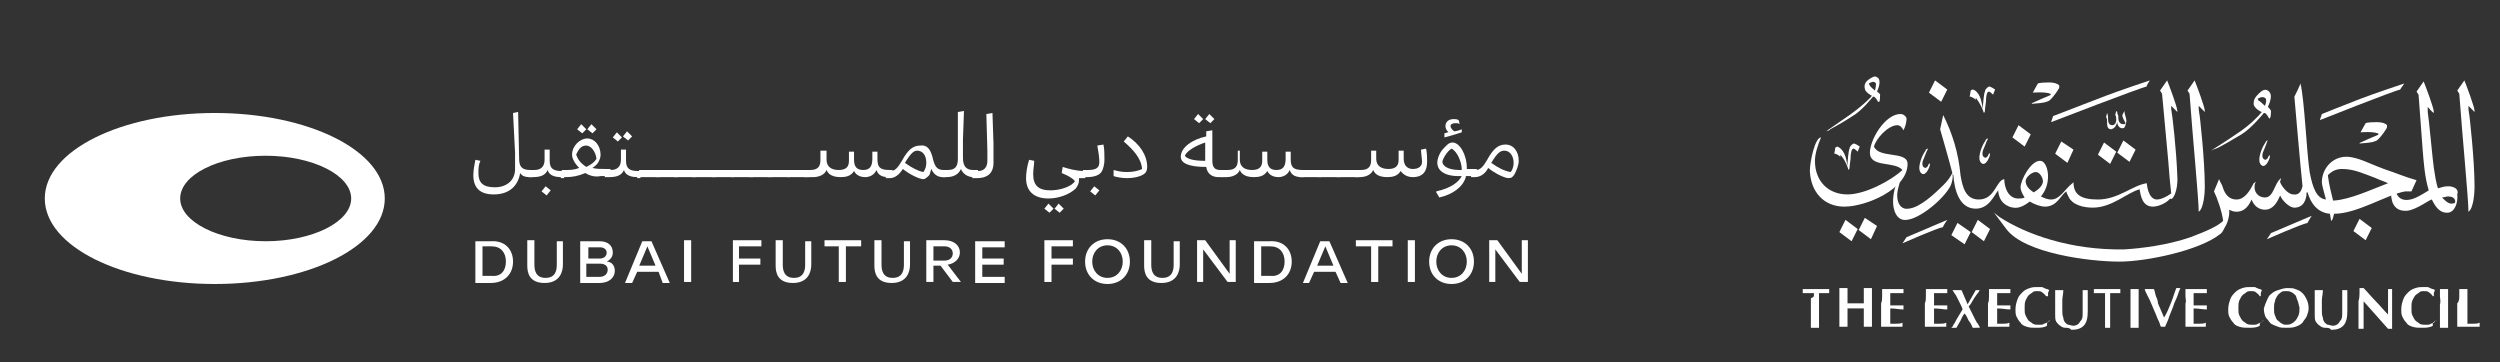
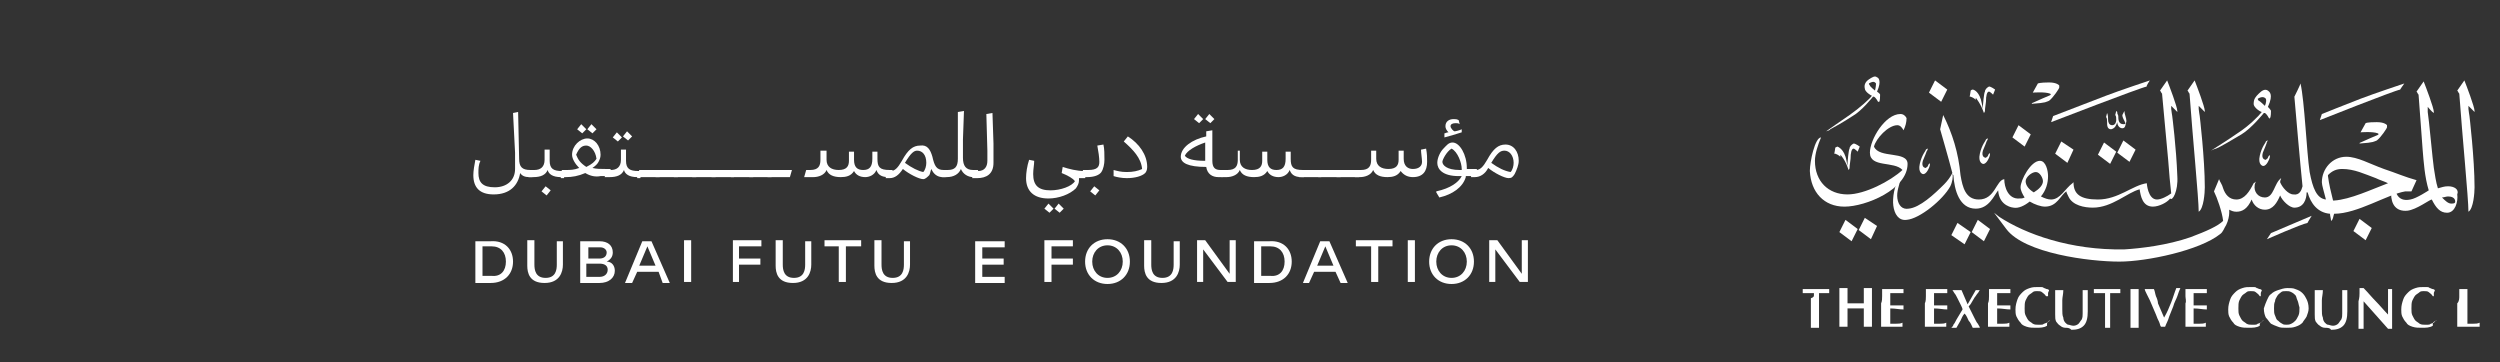
<svg xmlns="http://www.w3.org/2000/svg" id="Layer_1" x="0px" y="0px" viewBox="0 0 245.6 35.6" style="enable-background:new 0 0 245.6 35.6;" xml:space="preserve">
  <rect x="0" y="0" width="245.6" height="35.6" fill="#333333" stroke="none" />
  <style type="text/css">	.st0{fill:#E0DED6;}	.st1{opacity:0.86;}	.st2{fill:url(#SVGID_00000018945171263603942150000003050790603196307335_);}	.st3{fill:url(#SVGID_00000050651940780456696130000007803533035253852596_);}	.st4{fill:url(#SVGID_00000104673183958317441820000004377879240342329014_);}	.st5{fill:#A73449;}	.st6{fill:none;stroke:#000000;stroke-width:0.5;stroke-miterlimit:10;}	.st7{fill:url(#SVGID_00000118359276121794456240000002684599861915434376_);}	.st8{fill:none;stroke:#1D1D1B;stroke-width:0.75;stroke-linecap:round;stroke-linejoin:round;stroke-miterlimit:10;}	.st9{fill:none;stroke:#B45458;stroke-linecap:round;stroke-linejoin:round;stroke-miterlimit:10;}	.st10{fill:none;stroke:#B45458;stroke-miterlimit:10;}	.st11{fill:none;stroke:#B45458;stroke-linecap:round;stroke-miterlimit:10;}	.st12{fill:url(#SVGID_00000141425718224694803740000008579759467674014654_);}	.st13{fill:url(#SVGID_00000070798655631482444540000010554872862234278533_);}	.st14{fill:url(#SVGID_00000153664652413729457070000002910366498759087278_);}	.st15{fill:url(#SVGID_00000023974660888433234500000005590109006164742030_);}	.st16{fill:url(#SVGID_00000127010807073632446970000002275046211674296451_);}	.st17{fill:url(#SVGID_00000095320424935325853820000016125737283772598441_);}	.st18{fill:none;stroke:#000000;stroke-width:0.5;stroke-linecap:round;stroke-linejoin:round;stroke-miterlimit:10;}	.st19{fill:#040505;}	.st20{fill:url(#SVGID_00000008830117799097012480000010706805021847436178_);}	.st21{fill:url(#SVGID_00000013192043822232615300000009506039700529136565_);}	.st22{fill:none;stroke:#B45458;stroke-width:0.5;stroke-linecap:round;stroke-linejoin:round;stroke-miterlimit:10;}	.st23{fill:url(#SVGID_00000169547670126923578480000004293328432884796057_);}	.st24{fill:url(#SVGID_00000147187379624509114840000012030451565100184747_);}	.st25{fill:url(#SVGID_00000158727408439237698950000003067035112574663868_);}	.st26{fill:url(#SVGID_00000101791531014362080960000018139138175136240541_);}	.st27{fill:url(#SVGID_00000038405298711435840890000010882780836554336680_);}	.st28{fill:url(#SVGID_00000018955170402854676370000001128689829307341974_);}	.st29{fill:none;stroke:#E0DED6;stroke-width:0.5;stroke-miterlimit:10;}	.st30{fill:#DEBA8A;}	.st31{fill:none;stroke:#000000;stroke-width:0.75;stroke-linecap:round;stroke-linejoin:round;stroke-miterlimit:10;}	.st32{fill:url(#SVGID_00000000913751032360385930000016505700628901359778_);}	.st33{fill:url(#SVGID_00000123401184712511645030000009920009189115167120_);}	.st34{fill:url(#SVGID_00000018219696713295264150000011193606928771253926_);}	.st35{fill:url(#SVGID_00000034083145861896849810000012798985870926991036_);}	.st36{fill:url(#SVGID_00000140714896634959492120000007120412338345635258_);}	.st37{fill:url(#SVGID_00000111151346635916285570000001708819679829455545_);}	.st38{fill:url(#SVGID_00000016783743354914379210000013819808313574597301_);}	.st39{fill:url(#SVGID_00000052818241353054594060000017968209465475045508_);}	.st40{fill:url(#SVGID_00000145775117052973455770000006516004946073830544_);}	.st41{fill:url(#SVGID_00000005950926268232512960000014409803611517299089_);}	.st42{fill:url(#SVGID_00000168832224659600930780000009379195531016088743_);}	.st43{fill:url(#SVGID_00000047029430377588184020000015415666661411180474_);}	.st44{fill:url(#SVGID_00000094611192791137974810000003843380590492107450_);}	.st45{fill:url(#SVGID_00000005267673718915293290000004481326238209097864_);}	.st46{fill:url(#SVGID_00000126323671498140862960000008782639016352216760_);}	.st47{fill:url(#SVGID_00000036937492344235388460000001100171071085503887_);}	.st48{fill:url(#SVGID_00000043437361583206624150000009869938963294545079_);}	.st49{fill:url(#SVGID_00000024703925854294388740000016275546083046445961_);}	.st50{fill:url(#SVGID_00000090997033094280834560000002952307382179568042_);}	.st51{fill:url(#SVGID_00000171708262803692738940000002497466681165305224_);}	.st52{fill:url(#SVGID_00000142164818028062837340000013593030863702952638_);}	.st53{fill:url(#SVGID_00000119104704651612982610000018392207483504151440_);}	.st54{fill:url(#SVGID_00000026851435593480886350000018147477195395965831_);}	.st55{fill:url(#SVGID_00000162334003003257014920000001975415395997091743_);}	.st56{fill:url(#SVGID_00000099657509225288041970000009265334726996042679_);}	.st57{fill:url(#SVGID_00000029740536327315634980000015702306408327896197_);}	.st58{fill:url(#SVGID_00000164478902168237525620000013523694060784463528_);}	.st59{fill:url(#SVGID_00000164503836765733518830000010511229059862812584_);}	.st60{fill:url(#SVGID_00000047752134072553437970000012834126886644717732_);}	.st61{fill:url(#SVGID_00000037670934262418177450000011591971957234569354_);}	.st62{fill:url(#SVGID_00000039844309437554114280000009382283201673437626_);}	.st63{fill:url(#SVGID_00000100353428813895650910000006238422825904779174_);}	.st64{fill:url(#SVGID_00000054257714697917894960000001874399810079043253_);}	.st65{fill:url(#SVGID_00000060726741405671105930000011092405888081727898_);}	.st66{fill:url(#SVGID_00000011738030877859668710000007062935481880356254_);}	.st67{fill:url(#SVGID_00000061466825003412242960000008349135818562211712_);}	.st68{fill:url(#SVGID_00000031209609007448172190000011684071835228057481_);}	.st69{fill:url(#SVGID_00000167356336755388635720000006194374667928280488_);}	.st70{fill:url(#SVGID_00000155135143082007813670000015887458522295775665_);}	.st71{fill:url(#SVGID_00000167394178660993191010000002566629133736753309_);}	.st72{fill:url(#SVGID_00000082334808997697091170000011517785808009360810_);}	.st73{fill:url(#SVGID_00000156561470215380849100000015974196473924439694_);}	.st74{fill:url(#SVGID_00000107557015870802977970000009356647237761994125_);}	.st75{fill:url(#SVGID_00000073699709771368839950000009289517661386898083_);}	.st76{fill:url(#SVGID_00000030469518643182096640000004516041070069430691_);}	.st77{fill:url(#SVGID_00000115505365598216405790000014548372302969875623_);}	.st78{fill:url(#SVGID_00000108300370346911753890000016758930779922019248_);}	.st79{fill:url(#SVGID_00000106860199441676352730000017208934263062135692_);}	.st80{fill:url(#SVGID_00000063600031528421746910000000147044664514068100_);}	.st81{fill:url(#SVGID_00000070828378152834409200000015482505799439195264_);}	.st82{fill:url(#SVGID_00000101081575596126431890000014245441641758998952_);}	.st83{fill:url(#SVGID_00000137853823135717406860000000067166233142025360_);}	.st84{fill:url(#SVGID_00000078029858236966180160000000496869304524714127_);}	.st85{fill:url(#SVGID_00000001652899634602986910000006210368567775402398_);}	.st86{fill:url(#SVGID_00000118389028317995460900000000475832344713927859_);}	.st87{fill:url(#SVGID_00000002386500169385569400000011713034627111900041_);}	.st88{fill:url(#SVGID_00000097479092642293150140000010051093945343349387_);}	.st89{fill:url(#SVGID_00000154423797563444066790000009075747792402893962_);}	.st90{fill:url(#SVGID_00000016062322309332993920000017278735052978734502_);}	.st91{fill:url(#SVGID_00000011717163381814878870000002560491669880823172_);}	.st92{fill:url(#SVGID_00000003814641568115906590000011969464733250274698_);}	.st93{fill:none;stroke:#B45458;stroke-width:0.75;stroke-linecap:round;stroke-linejoin:round;stroke-miterlimit:10;}	.st94{fill:none;stroke:#000000;stroke-width:2;stroke-linecap:round;stroke-linejoin:round;stroke-miterlimit:10;}	.st95{fill:url(#SVGID_00000016754812707989745030000010263979960231946930_);}	.st96{fill:#FFFFFF;}	.st97{fill:url(#SVGID_00000120521569884290331050000011203995810025515400_);}	.st98{fill:url(#SVGID_00000094605319780304127410000017826122617614482320_);}	.st99{clip-path:url(#SVGID_00000140701267608254319620000004489690806402485171_);}	.st100{fill:url(#SVGID_00000164509540183809348310000003000222370957076921_);}	.st101{fill:url(#SVGID_00000054955476799412189910000001612159326724432830_);}	.st102{fill:url(#SVGID_00000080895537448137956410000014963169598436745348_);}	.st103{fill:url(#SVGID_00000135693014368200166560000010817703358546185863_);}	.st104{fill:none;stroke:#FFFFFF;stroke-linecap:round;stroke-linejoin:round;stroke-miterlimit:10;}	.st105{fill:url(#SVGID_00000111189542982817589960000013345078793037931694_);}</style>
  <g>
    <g>
      <g>
        <path class="st96" d="M242.6,11.4c0,0-0.1-0.6-0.1-0.7c0-0.1,0-0.3,0-0.3c0.1,0.1,0.5,0.5,0.6,0.6c0,0,0-0.1,0-0.1     c0-0.4-0.8-2.5-1-3l-0.7,1c0.1,0.1,0.1,0.2,0.2,0.3c0.3,4.2,0.9,10.3,0.9,11.6c0.5-0.3,0.6-1.9,0.6-2.4     C243.1,15.6,242.6,11.4,242.6,11.4" />
      </g>
      <g>
        <path class="st96" d="M216.1,11.4c0,0-0.1-0.6-0.1-0.7c0-0.1,0-0.3,0-0.3c0.1,0.1,0.5,0.5,0.6,0.6c0,0,0-0.1,0-0.1     c0-0.4-0.8-2.5-1-3l-0.7,1c0.1,0.1,0.1,0.2,0.2,0.3c0.3,4.2,0.9,10.3,0.9,11.6c0.5-0.3,0.6-1.9,0.6-2.4     C216.6,15.6,216.1,11.4,216.1,11.4" />
      </g>
      <g>
        <path class="st96" d="M240.5,18.3c-0.4,0-0.6,0.1-1,0.2c-0.2-0.6-0.3-1.4-0.4-2c-0.1-0.6-0.5-5-0.6-5.5c0-0.2,0-0.5,0-0.5     c0.1,0.1,0.4,0.5,0.6,0.6c0,0,0-0.1,0-0.1c0-0.4-0.8-2.5-1-3l-0.7,1c0.1,0.1,0.1,0.2,0.2,0.3c0.2,2.5,0.3,4.2,0.4,5.4     c0.1,1.2,0.2,2.7,0.6,4c0,0-1.2,0.8-1.8,0.9c-1.4,0.3-1.5-1-1.5-1.2c0,0-0.3,0.2-0.4,0.6c0,1.1,0.5,1.8,1.6,1.7     c0.9-0.1,2.2-1.1,2.4-1.1c0.4,0.8,0.8,1.3,1.5,1.3c0.8,0,1.1-1.1,1-1.8C241.6,18.6,241.1,18.3,240.5,18.3 M240.8,20     c-0.3,0-0.6-0.3-0.9-0.6c0.2,0,0.4-0.1,0.6-0.1c0.3,0,0.7,0.1,0.7,0.5C241.2,20,241,20,240.8,20" />
      </g>
      <g>
        <path class="st96" d="M234.2,16.6c-1.4-0.5-2.6-1.2-3.7-1.2c-1.4,0-2.4,1.2-2.4,2.5c0,0.3,0.2,0.9,0.4,1.7     c-0.9-0.1-1.3-1.1-1.6-2.7c-0.3-2-0.5-7-0.9-8.7c0,0.1-0.6,1.3-0.6,1.3c0.1,1.2,0.6,6.9,0.8,8.8c-0.1,0.4-0.3,0.9-0.9,0.8     c-0.5,0-1.1-0.7-1.3-1.2c0-0.2,0.1-0.3,0.1-0.4c-0.7,0.5-0.7,1.9-1.6,1.9c-0.7,0-1.1-0.6-1-1.2c0-0.2,0.1-0.2,0.1-0.4     c0,0.1-0.2,0.2-0.2,0.2c-0.4,0.8-0.9,1.6-1.7,1.6c-0.7,0-1.1-0.5-1.3-1.1c-0.1-0.4-0.3-0.6-0.4-0.9l-0.5,1.2     c0.3,0.6,0.8,2,0.9,2.9c-0.5,0.5-1.6,1-3.2,1.6c-2.3,0.8-4.9,1.1-6.5,1.2c-5.3,0.1-9.7-1.5-12.3-3.2l-0.5-0.4l1.2,1.6     c1.8,2.4,8.2,3.2,11.1,3.2c2.7,0,7.9-1.1,9.9-2.7c0.3-0.2,0.4-0.6,0.6-0.9c0.2-0.4,0.3-0.9,0.3-1.2c0-0.1,0-0.2,0-0.3     c0.2,0.1,0.4,0.2,0.7,0.2c0.6,0,1.1-0.3,1.5-1.2c0.2,0.6,0.7,1,1.3,1c0.8,0,1.2-0.7,1.5-1.4c0.2,0.5,0.9,1.2,1.4,1.2     c0.9,0,1.2-0.8,1.2-1.5c0,0,0,0,0,0c0,0,0.1,0,0.1,0c0.3,1.1,1,2,2.2,2.1c0,0.2,0.1,0.5,0.1,0.7c0.2-0.1,0.2-0.4,0.3-0.7     c2.3,0,5.2-1.9,7-2.2c0.4,0,0.6,0,0.6,0l0.5-1.1C236.3,17.4,235.4,17,234.2,16.6 M229.3,19.7c-0.1,0-0.1,0-0.1,0     c-0.2-0.8-0.4-1.6-0.5-2.4l0-0.1c0.4-0.4,0.8-0.6,1.4-0.6c1.2,0,2.2,0.5,3.3,0.9c0.4,0.2,0.8,0.3,1.2,0.5     C233,18.6,230.9,19.6,229.3,19.7" />
      </g>
      <g>
        <path class="st96" d="M213.9,17.3c-0.1-2.8-0.5-5.9-0.5-5.9s-0.1-0.6-0.1-0.7c0-0.1,0-0.3,0-0.3c0.1,0.1,0.5,0.5,0.6,0.6     c0,0,0-0.1,0-0.1c0-0.4-0.8-2.5-1-3l-0.7,1c0.1,0.1,0.1,0.2,0.2,0.3c0.2,2.3,0.4,4.2,0.6,6.5c0.1,1.3,0.2,2.5,0.3,3.3     c-0.4,0.3-1,0.6-1.4,0.6c-0.9,0-1-1.6-1-1.6c-1.4,0.2-2.8,1.6-4.8,1.6c-1.7,0-2.4-0.5-2.4-1.7l-0.1,0.1c-0.7,0.5-1.2,1.6-2.1,1.6     c-0.3,0-0.6-0.1-1-0.3c0.5-0.6,0.7-1.3,0.7-2c0-0.5-0.2-1.5-0.8-1.5c-0.9,0-1.9,1.9-1.9,2.6c0,0.3,0.2,0.7,0.4,1     c-0.2,0.1-0.3,0.1-0.5,0.1c-1.1,0.1-1.5-1.1-1.5-1.9c0,0,0,0,0,0c-0.8,0.1-0.9,2-2.5,2c-1.3,0-1.6-1.2-1.8-2.4     c-0.2-2.2-0.8-4.1-1.7-5.9l-0.3,1.4c0,0,0.9,3.1,1.2,4.3c-0.2,0.4-0.5,0.8-0.8,1.1c-1,1-2.4,2.3-3.5,2.4c-0.6,0.1-1-0.3-1.1-1     c-0.1-0.7,0.2-1.3,0.3-1.9l-0.1,0c-0.5,0.5-0.7,1.9-0.6,2.6c0.1,0.8,0.5,1.5,1.3,1.4c1.3-0.1,3.6-2,4.3-3.3     c0.2-0.4,0.3-1,0.2-1.2l0,0c0,0,0,0,0.1,0.1c0.1,1.5,0.6,3.3,2.2,3.3c1.3,0,1.8-1.3,2.2-1.8c0.1,1.6,1.5,1.7,1.5,1.7     c0.5,0.1,1.1-0.2,1.6-0.6c0.5,0.3,1.1,0.5,1.5,0.5c1.2,0,1.5-1.1,2.1-1.5c0,0.1,0.1,0.3,0.2,0.5c0.4,0.9,1.6,1.1,2.4,1.1     c1.9,0,3.4-1.5,4.6-1.8c0.1,0.7,0.3,1.7,1.3,1.7c0.6,0,1.4-0.4,1.7-0.8C213.4,19.8,214,18.8,213.9,17.3 M199.8,18.9     c-0.5-0.3-0.8-0.7-0.8-1.1c0-0.4,0.6-0.9,1-0.9c0.4,0,0.7,0.6,0.7,0.9C200.7,18.2,200.3,18.6,199.8,18.9" />
      </g>
      <g>
        <path class="st96" d="M181.2,20.3c-2,0-3.3-1.4-3.4-3.5c0-0.9,0.5-3.3,1.1-3.3c-0.3,0.7-0.6,1.6-0.6,2.3c0,2,1.3,3.3,3.2,3.3     c1.7,0,4.2-1.3,5.4-2.4c-0.8-0.9-3.2-0.2-3.2-1.7c0-1.3,1.5-3.8,3-3.8c0.3,0,0.5,0.2,0.6,0.4c0,0.4-0.1,0.8-0.3,1.2     c-0.1-0.2-0.3-0.5-0.6-0.5c-0.9,0-2.1,1.3-2.3,2.1c0.5,1.2,3.3,0.4,3.3,1.7C187.4,18.6,183.3,20.3,181.2,20.3" />
      </g>
      <g>
        <polygon class="st96" points="180.7,22.8 181.3,21.6 182.5,22.5 181.9,23.7    " />
      </g>
      <g>
        <polygon class="st96" points="182.6,22.6 183.2,21.4 184.4,22.2 183.8,23.5    " />
      </g>
      <g>
        <polygon class="st96" points="191.7,23.1 192.3,21.9 193.6,22.8 193,24    " />
      </g>
      <g>
        <polygon class="st96" points="193.7,22.8 194.3,21.6 195.5,22.5 194.9,23.7    " />
      </g>
      <g>
        <polygon class="st96" points="231.2,22.7 231.8,21.5 233,22.4 232.4,23.6    " />
      </g>
      <g>
        <polygon class="st96" points="206.1,15.2 206.7,14 207.9,14.9 207.3,16.1    " />
      </g>
      <g>
        <polygon class="st96" points="208,15 208.6,13.8 209.8,14.7 209.2,15.9    " />
      </g>
      <g>
        <polygon class="st96" points="201.9,15.1 202.5,13.9 203.7,14.7 203.1,16    " />
      </g>
      <g>
        <polygon class="st96" points="197.7,13.5 198.3,12.3 199.5,13.2 198.9,14.4    " />
      </g>
      <g>
        <polygon class="st96" points="189.5,9.1 190.1,7.9 191.3,8.8 190.7,10    " />
      </g>
      <g>
        <path class="st96" d="M232.4,12.1l-0.5,0.9v0c0,0,1.2-0.1,1.7,0.1c0.2,0.1-0.1,0.2-0.1,0.2s-1.2,0.5-1.6,0.7     c-0.1,0-0.1,0.1-0.1,0.1c1.5-0.1,1.4-0.2,1.7-0.3c0.4-0.3,1-1.2,1-1.3c0-0.1,0-0.1,0-0.2c0,0-0.2-0.3-1-0.3     C232.5,12,232.4,12.1,232.4,12.1" />
      </g>
      <g>
        <path class="st96" d="M200.2,8.2l-0.5,0.9v0c0,0,1.2-0.1,1.7,0.1c0.2,0.1-0.1,0.2-0.1,0.2s-1.2,0.5-1.6,0.7     c-0.1,0-0.1,0.1-0.1,0.1c1.5-0.1,1.4-0.2,1.7-0.3c0.4-0.3,1-1.2,1-1.3c0-0.1,0-0.1,0-0.2c0,0-0.2-0.3-1-0.3     C200.4,8.1,200.2,8.2,200.2,8.2" />
      </g>
      <g>
        <path class="st96" d="M184.4,9c0.5-1.1,0.1-1.4,0-1.4c-0.2-0.2-0.5,0-0.8,0.2c-0.3,0.2-0.5,0.5-0.4,0.9c0,0.3,0.6,0.7,0.7,0.7     c0,0,0,0,0,0l0,0c-0.2,0.3-1.2,1.2-2.2,1.9c-0.6,0.4-2.3,1.6-2.3,1.6s0.4-0.1,0.4-0.2c0.2-0.1,1.3-0.7,2.2-1.3     c0.9-0.5,2-1.9,2-1.9s0.1,0,0.1,0c0.2,0.1,0.4,0.5,0.4,0.5s0,0,0.1,0s0.1-0.6,0.1-0.7C184.7,9.2,184.4,9,184.4,9 M184.2,8.9     c0,0-0.5-0.4-0.5-0.5c-0.1-0.1-0.1-0.2-0.1-0.2c0.5-0.3,0.6-0.1,0.7,0C184.3,8.5,184.2,8.9,184.2,8.9" />
      </g>
      <g>
        <path class="st96" d="M222.8,10.5c0.6-1.3,0.1-1.5,0-1.6c-0.3-0.2-0.6,0-0.9,0.3c-0.3,0.3-0.5,0.5-0.5,1c0,0.4,0.7,0.8,0.8,0.8     c0,0,0,0,0,0l0,0c-0.3,0.4-1.3,1.4-2.4,2.1c-0.7,0.5-2.6,1.7-2.6,1.7s0.4-0.2,0.5-0.2c0.3-0.1,1.5-0.8,2.5-1.4     c1-0.6,2.2-2.1,2.2-2.1s0.1,0,0.1,0c0.2,0.1,0.4,0.5,0.4,0.5s0,0.1,0.1,0c0.1-0.1,0.1-0.6,0.1-0.7     C223.1,10.8,222.8,10.5,222.8,10.5 M222.5,10.4c0,0-0.5-0.5-0.6-0.5c-0.1-0.1-0.1-0.2-0.1-0.2c0.5-0.3,0.7-0.1,0.8,0     C222.7,10,222.5,10.4,222.5,10.4" />
      </g>
      <g>
        <path class="st96" d="M194.1,9.6v0.2c0,0-0.2-0.2-0.5-0.3c0,0-0.1,0-0.1,0c0,0,0.1-0.5,0.1-0.6c0,0,0.1-0.1,0.2-0.1     s0.7,0.2,0.9,1.4c0,0,0.1,0.5,0.1,0.5l0-0.3c0,0,0.1-1.3,0.2-1.4c0-0.2,0.2-0.4,0.4-0.5c0.2,0,0.6,0.3,0.6,0.3l-0.2,0.5     c0,0-0.3-0.3-0.4-0.3c-0.2,0-0.3,0.4-0.3,1c-0.1,0.7-0.1,0.8-0.1,0.9c0,0.1-0.1,0.2-0.1,0.2C194.6,10.2,194.1,9.6,194.1,9.6" />
      </g>
      <g>
        <path class="st96" d="M180.8,15.2v0.2c0,0-0.2-0.2-0.5-0.3c0,0-0.1,0-0.1,0s0.1-0.5,0.1-0.6c0,0,0.2-0.1,0.2-0.1     c0,0,0.7,0.2,0.9,1.4c0,0,0.1,0.5,0.1,0.5l0-0.3c0,0,0.1-1.3,0.2-1.4c0-0.2,0.2-0.4,0.4-0.5c0.2,0,0.6,0.3,0.6,0.3l-0.2,0.5     c0,0-0.3-0.3-0.4-0.3c-0.2,0-0.3,0.4-0.3,1c-0.1,0.7-0.1,0.8-0.1,0.9c0,0.1-0.1,0.2-0.1,0.2C181.3,15.7,180.8,15.2,180.8,15.2" />
      </g>
      <g>
        <path class="st96" d="M189.4,14.6c0,0-0.1,0-0.2,0.1c0,0.1-0.4,0.5-0.6,1.4c-0.2,0.9,0.3,1,0.3,1s0.3,0.1,0.6-0.6     c0,0,0.1-0.2,0.1-0.4c0,0,0-0.1-0.1,0c-0.1,0.1-0.1,0.3-0.2,0.3c-0.1,0.1-0.1,0.1-0.1,0.1c0,0-0.5,0-0.3-0.7     c0.2-0.5,0.3-0.7,0.4-1C189.3,14.9,189.4,14.6,189.4,14.6" />
      </g>
      <g>
        <path class="st96" d="M195.3,13.6c0,0-0.1,0-0.2,0.1c0,0.1-0.4,0.5-0.6,1.4c-0.2,0.9,0.3,1,0.3,1s0.3,0.1,0.6-0.6     c0,0,0.1-0.2,0.1-0.4c0,0,0-0.1-0.1,0c-0.1,0.1-0.1,0.3-0.2,0.3c-0.1,0.1-0.1,0.1-0.1,0.1c0,0-0.5,0-0.3-0.7     c0.2-0.5,0.3-0.7,0.4-1C195.2,13.9,195.3,13.6,195.3,13.6" />
      </g>
      <g>
        <path class="st96" d="M222.8,13.8c0,0-0.1,0-0.2,0.1c0,0.1-0.4,0.5-0.6,1.4c-0.2,0.9,0.3,1,0.3,1s0.3,0.1,0.6-0.6     c0,0,0.1-0.2,0.1-0.4c0,0,0-0.1-0.1,0c-0.1,0.1-0.1,0.3-0.2,0.3c-0.1,0.1-0.1,0.1-0.1,0.1s-0.5,0-0.3-0.7c0.2-0.5,0.3-0.7,0.4-1     C222.6,14.1,222.8,13.8,222.8,13.8" />
      </g>
      <g>
        <path class="st96" d="M211.2,7.9c0,0-3,1-4.3,1.5c-1.3,0.5-5.2,2-5.2,2l-0.2,0.6c0,0,8.8-3.4,9.4-3.5     C210.8,8.5,211.2,7.9,211.2,7.9" />
      </g>
      <g>
        <path class="st96" d="M236.2,8.2c0,0-3,1-4.3,1.5c-1.3,0.5-3.8,1.5-3.8,1.5l-0.2,0.6c0,0,7.3-2.9,7.9-3     C235.7,8.9,236.2,8.2,236.2,8.2" />
      </g>
      <g>
        <path class="st96" d="M227.1,21.2l-4,1.7l-0.4,0.6c0,0,3.4-1.5,4-1.6C226.6,22,227.1,21.2,227.1,21.2" />
      </g>
      <g>
-         <path class="st96" d="M191.3,21.6l-4,1.7l-0.4,0.6c0,0,3.4-1.5,4-1.6C190.8,22.3,191.3,21.6,191.3,21.6" />
-       </g>
+         </g>
      <g>
        <path class="st96" d="M208.9,11.9c0,0,0,0.1,0,0.1L208.9,11.9c-0.1,0.4-0.1,0.7-0.4,0.7c-0.3,0-0.5-0.3-0.5-0.6     c-0.1,0.3-0.2,0.6-0.6,0.7c-0.4,0-0.4-0.4-0.4-0.7c0-0.2,0-0.4-0.1-0.5l0.1-0.4c0.1,0.2,0.1,0.5,0.1,0.7c0,0.2,0.1,0.5,0.4,0.5     c0.3,0,0.4-0.3,0.4-0.5c0-0.2,0-0.4-0.1-0.5l0.1-0.4l0.1,0.1v0l0,0l0,0.1c0,0.1,0.1,0.2,0.1,0.3c0,0.3,0,0.8,0.5,0.8     c0.1,0,0.2,0,0.2-0.1c-0.1-0.3-0.3-0.5-0.3-0.8c0,0,0.2-0.4,0.2-0.4C208.7,11.2,208.9,11.6,208.9,11.9" />
      </g>
      <g>
        <path class="st96" d="M178.2,29c0-0.1,0-0.2,0-0.2c-0.1,0-0.1,0-0.2,0c-0.1,0-0.2,0-0.3,0c-0.1,0-0.2,0-0.3,0c-0.1,0-0.2,0-0.3,0     c0,0,0-0.1,0-0.1c0,0,0-0.1,0-0.1c0,0,0-0.1,0-0.1c0,0,0-0.1,0-0.1c0.1,0,0.2,0,0.3,0c0.1,0,0.2,0,0.3,0c0.1,0,0.2,0,0.3,0     c0.1,0,0.3,0,0.4,0c0.2,0,0.3,0,0.4,0c0.1,0,0.2,0,0.3,0c0.1,0,0.2,0,0.3,0c0.1,0,0.2,0,0.3,0c0,0,0,0.1,0,0.1c0,0,0,0.1,0,0.1     c0,0,0,0.1,0,0.1c0,0,0,0.1,0,0.1c-0.1,0-0.2,0-0.2,0c-0.1,0-0.2,0-0.3,0c-0.1,0-0.2,0-0.3,0c-0.1,0-0.1,0-0.2,0c0,0,0,0,0,0.1     c0,0,0,0.1,0,0.1v0.3v1.4c0,0.3,0,0.6,0,0.8c0,0.2,0,0.5,0,0.7c-0.1,0-0.1,0-0.2,0h-0.2h-0.2c-0.1,0-0.1,0-0.2,0     c0-0.2,0-0.5,0-0.7c0-0.2,0-0.5,0-0.8l0-1.4C178.2,29.2,178.2,29.1,178.2,29" />
      </g>
      <g>
        <path class="st96" d="M182.7,30.3c-0.1,0-0.3,0-0.4,0c-0.1,0-0.3,0-0.4,0c-0.1,0-0.3,0-0.4,0v0.3c0,0.3,0,0.6,0,0.8     c0,0.2,0,0.5,0,0.7c-0.1,0-0.1,0-0.2,0h-0.2h-0.2c-0.1,0-0.1,0-0.2,0c0-0.2,0-0.5,0-0.7c0-0.2,0-0.5,0-0.8v-0.8     c0-0.3,0-0.6,0-0.8c0-0.2,0-0.5,0-0.7c0.1,0,0.1,0,0.2,0c0.1,0,0.2,0,0.2,0c0.1,0,0.2,0,0.2,0c0.1,0,0.1,0,0.2,0     c0,0.2,0,0.5,0,0.7c0,0.2,0,0.5,0,0.8c0.1,0,0.2,0,0.3,0c0.1,0,0.3,0,0.5,0c0.2,0,0.4,0,0.5,0c0.1,0,0.2,0,0.3,0     c0-0.3,0-0.6,0-0.8c0-0.2,0-0.5,0-0.7c0.1,0,0.1,0,0.2,0c0.1,0,0.2,0,0.2,0c0.1,0,0.2,0,0.2,0c0.1,0,0.1,0,0.2,0     c0,0.2,0,0.5,0,0.7c0,0.2,0,0.5,0,0.8v0.8c0,0.3,0,0.6,0,0.8c0,0.2,0,0.5,0,0.7c-0.1,0-0.1,0-0.2,0h-0.2h-0.2c-0.1,0-0.1,0-0.2,0     c0-0.2,0-0.5,0-0.7c0-0.2,0-0.5,0-0.8v-0.3C183,30.3,182.9,30.3,182.7,30.3" />
      </g>
      <g>
        <path class="st96" d="M184.9,29.1c0-0.2,0-0.5,0-0.7c0.2,0,0.3,0,0.5,0c0.2,0,0.3,0,0.5,0c0.3,0,0.5,0,0.7,0c0.2,0,0.4,0,0.4,0     c0,0.1,0,0.1,0,0.2c0,0.1,0,0.1,0,0.1c0,0,0,0.1,0,0.1c-0.1,0-0.2,0-0.4,0c-0.1,0-0.3,0-0.4,0c-0.1,0-0.2,0-0.3,0     c-0.1,0-0.2,0-0.2,0c0,0.2,0,0.4,0,0.6c0,0.2,0,0.4,0,0.6c0.2,0,0.5,0,0.7,0c0.2,0,0.4,0,0.6,0c0,0.1,0,0.1,0,0.1     c0,0,0,0.1,0,0.1c0,0,0,0.1,0,0.1c0,0,0,0.1,0,0.1c-0.4,0-0.8-0.1-1.3-0.1c0,0.1,0,0.2,0,0.4c0,0.1,0,0.2,0,0.4     c0,0.2,0,0.5,0,0.7c0.2,0,0.4,0,0.6,0c0.2,0,0.4,0,0.6-0.1c0,0,0,0.1,0,0.1c0,0,0,0.1,0,0.1c0,0.1,0,0.1,0,0.1c0,0,0,0.1,0,0.1     c-0.1,0-0.2,0-0.4,0c-0.1,0-0.3,0-0.6,0h-0.5h-0.3c-0.1,0-0.1,0-0.2,0c0,0-0.1,0-0.1,0c0-0.2,0-0.5,0-0.7c0-0.2,0-0.5,0-0.8v-0.8     C184.9,29.6,184.9,29.3,184.9,29.1" />
      </g>
      <g>
        <path class="st96" d="M189.2,29.1c0-0.2,0-0.5,0-0.7c0.2,0,0.3,0,0.5,0c0.2,0,0.3,0,0.5,0c0.3,0,0.5,0,0.7,0c0.2,0,0.4,0,0.4,0     c0,0.1,0,0.1,0,0.2c0,0.1,0,0.1,0,0.1c0,0,0,0.1,0,0.1c-0.1,0-0.2,0-0.4,0c-0.1,0-0.3,0-0.4,0c-0.1,0-0.2,0-0.3,0     c-0.1,0-0.2,0-0.2,0c0,0.2,0,0.4,0,0.6c0,0.2,0,0.4,0,0.6c0.2,0,0.5,0,0.7,0c0.2,0,0.4,0,0.6,0c0,0.1,0,0.1,0,0.1     c0,0,0,0.1,0,0.1c0,0,0,0.1,0,0.1c0,0,0,0.1,0,0.1c-0.4,0-0.8-0.1-1.3-0.1c0,0.1,0,0.2,0,0.4c0,0.1,0,0.2,0,0.4     c0,0.2,0,0.5,0,0.7c0.2,0,0.4,0,0.6,0c0.2,0,0.4,0,0.6-0.1c0,0,0,0.1,0,0.1c0,0,0,0.1,0,0.1c0,0.1,0,0.1,0,0.1c0,0,0,0.1,0,0.1     c-0.1,0-0.2,0-0.4,0c-0.1,0-0.3,0-0.6,0h-0.5h-0.3c-0.1,0-0.1,0-0.2,0c0,0-0.1,0-0.1,0c0-0.2,0-0.5,0-0.7c0-0.2,0-0.5,0-0.8v-0.8     C189.2,29.6,189.2,29.3,189.2,29.1" />
      </g>
      <g>
        <path class="st96" d="M192.6,29.9c-0.1-0.2-0.2-0.4-0.3-0.6c-0.1-0.2-0.2-0.4-0.3-0.5c-0.1-0.2-0.2-0.3-0.2-0.3     c0.1,0,0.2,0,0.3,0c0.1,0,0.2,0,0.2,0c0.1,0,0.2,0,0.2,0c0.1,0,0.2,0,0.2,0c0.1,0.2,0.2,0.5,0.3,0.7c0.1,0.2,0.2,0.5,0.3,0.7     c0.1-0.2,0.3-0.5,0.4-0.7c0.1-0.2,0.3-0.5,0.4-0.7c0.1,0,0.1,0,0.1,0c0,0,0.1,0,0.1,0c0,0,0.1,0,0.1,0c0,0,0.1,0,0.1,0     c-0.1,0.1-0.1,0.2-0.2,0.3s-0.2,0.3-0.3,0.4c-0.1,0.2-0.2,0.3-0.3,0.5c-0.1,0.2-0.2,0.3-0.3,0.4c0.1,0.2,0.2,0.4,0.3,0.6     c0.1,0.2,0.2,0.4,0.3,0.6c0.1,0.2,0.2,0.4,0.3,0.5c0.1,0.2,0.2,0.3,0.2,0.4c-0.1,0-0.2,0-0.2,0h-0.2H194c-0.1,0-0.2,0-0.2,0     c-0.1-0.2-0.2-0.5-0.4-0.7c-0.1-0.2-0.2-0.5-0.4-0.7c-0.2,0.2-0.3,0.5-0.4,0.7c-0.1,0.2-0.3,0.5-0.4,0.7c-0.1,0-0.2,0-0.3,0h-0.1     c0,0-0.1,0-0.1,0c0.1-0.1,0.2-0.2,0.2-0.3c0.1-0.1,0.2-0.3,0.3-0.5c0.1-0.2,0.2-0.3,0.3-0.5c0.1-0.2,0.2-0.3,0.3-0.5     C192.8,30.3,192.7,30.1,192.6,29.9" />
      </g>
      <g>
        <path class="st96" d="M195.4,29.1c0-0.2,0-0.5,0-0.7c0.2,0,0.3,0,0.5,0c0.2,0,0.3,0,0.5,0c0.3,0,0.5,0,0.7,0c0.2,0,0.4,0,0.4,0     c0,0.1,0,0.1,0,0.2c0,0.1,0,0.1,0,0.1c0,0,0,0.1,0,0.1c-0.1,0-0.2,0-0.4,0c-0.1,0-0.3,0-0.4,0c-0.1,0-0.2,0-0.3,0     c-0.1,0-0.2,0-0.2,0c0,0.2,0,0.4,0,0.6c0,0.2,0,0.4,0,0.6c0.2,0,0.5,0,0.7,0c0.2,0,0.4,0,0.6,0c0,0.1,0,0.1,0,0.1     c0,0,0,0.1,0,0.1c0,0,0,0.1,0,0.1c0,0,0,0.1,0,0.1c-0.4,0-0.8-0.1-1.3-0.1c0,0.1,0,0.2,0,0.4c0,0.1,0,0.2,0,0.4     c0,0.2,0,0.5,0,0.7c0.2,0,0.4,0,0.6,0c0.2,0,0.4,0,0.6-0.1c0,0,0,0.1,0,0.1c0,0,0,0.1,0,0.1c0,0.1,0,0.1,0,0.1c0,0,0,0.1,0,0.1     c-0.1,0-0.2,0-0.4,0c-0.1,0-0.3,0-0.6,0h-0.5h-0.3c-0.1,0-0.1,0-0.2,0c0,0-0.1,0-0.1,0c0-0.2,0-0.5,0-0.7c0-0.2,0-0.5,0-0.8v-0.8     C195.4,29.6,195.4,29.3,195.4,29.1" />
      </g>
      <g>
        <path class="st96" d="M201.1,31.8c0,0.1,0,0.2,0,0.2c-0.3,0.2-0.7,0.2-1.1,0.2c-0.3,0-0.6,0-0.9-0.1c-0.3-0.1-0.5-0.2-0.6-0.4     c-0.2-0.2-0.3-0.4-0.4-0.6c-0.1-0.2-0.1-0.5-0.1-0.7c0-0.4,0.1-0.7,0.2-1c0.1-0.3,0.3-0.5,0.5-0.7c0.2-0.2,0.4-0.3,0.7-0.4     c0.3-0.1,0.5-0.1,0.8-0.1c0.1,0,0.2,0,0.3,0c0.1,0,0.2,0,0.3,0.1c0.1,0,0.2,0.1,0.3,0.1c0.1,0,0.2,0.1,0.2,0.1     c0,0.1-0.1,0.2-0.1,0.3c0,0.1,0,0.2,0,0.3H201c-0.1-0.2-0.3-0.3-0.4-0.4c-0.1-0.1-0.3-0.1-0.5-0.1c-0.1,0-0.3,0-0.4,0.1     c-0.1,0.1-0.3,0.2-0.4,0.3c-0.1,0.1-0.2,0.3-0.3,0.5c-0.1,0.2-0.1,0.5-0.1,0.8c0,0.3,0,0.5,0.1,0.7c0.1,0.2,0.2,0.4,0.3,0.5     c0.1,0.1,0.3,0.2,0.4,0.3c0.2,0.1,0.3,0.1,0.5,0.1c0.1,0,0.2,0,0.3,0s0.2,0,0.3-0.1c0.1,0,0.2-0.1,0.3-0.1     c0.1-0.1,0.1-0.1,0.2-0.2l0.1,0C201.2,31.6,201.1,31.7,201.1,31.8" />
      </g>
      <g>
        <path class="st96" d="M202.9,32.2c-0.2,0-0.4-0.1-0.5-0.2c-0.2-0.1-0.3-0.3-0.4-0.4c-0.1-0.2-0.1-0.4-0.1-0.7c0-0.1,0-0.3,0-0.4     c0-0.1,0-0.2,0-0.3c0-0.1,0-0.2,0-0.3c0-0.1,0-0.2,0-0.3c0-0.3,0-0.5,0-0.7c0-0.2,0-0.3,0-0.4c0.1,0,0.1,0,0.2,0     c0.1,0,0.2,0,0.2,0c0.1,0,0.1,0,0.2,0c0.1,0,0.2,0,0.2,0c0,0.4-0.1,0.7-0.1,1c0,0.3,0,0.6,0,0.9c0,0.3,0,0.6,0.1,0.8     c0,0.2,0.1,0.4,0.2,0.5c0.1,0.1,0.2,0.2,0.3,0.2c0.1,0,0.3,0.1,0.5,0.1c0.2,0,0.4-0.1,0.5-0.2c0.1-0.1,0.2-0.3,0.3-0.4     c0.1-0.2,0.1-0.4,0.1-0.6c0-0.2,0-0.5,0-0.7c0-0.3,0-0.5,0-0.8c0-0.3,0-0.5,0-0.8c0.1,0,0.1,0,0.2,0c0,0,0.1,0,0.1,0     c0,0,0.1,0,0.1,0c0,0,0.1,0,0.1,0c0,0.1,0,0.2,0,0.3c0,0.1,0,0.3,0,0.5c0,0.2,0,0.4,0,0.6c0,0.2,0,0.4,0,0.7     c0,0.6-0.1,1.1-0.4,1.4c-0.3,0.3-0.7,0.4-1.2,0.4C203.3,32.2,203.1,32.2,202.9,32.2" />
      </g>
      <g>
        <path class="st96" d="M206.8,29c0-0.1,0-0.2,0-0.2c-0.1,0-0.1,0-0.2,0c-0.1,0-0.2,0-0.3,0c-0.1,0-0.2,0-0.3,0c-0.1,0-0.2,0-0.3,0     c0,0,0-0.1,0-0.1c0,0,0-0.1,0-0.1c0,0,0-0.1,0-0.1c0,0,0-0.1,0-0.1c0.1,0,0.2,0,0.3,0c0.1,0,0.2,0,0.3,0c0.1,0,0.2,0,0.3,0     c0.1,0,0.3,0,0.4,0c0.2,0,0.3,0,0.4,0c0.1,0,0.2,0,0.3,0c0.1,0,0.2,0,0.3,0c0.1,0,0.2,0,0.3,0c0,0,0,0.1,0,0.1c0,0,0,0.1,0,0.1     c0,0,0,0.1,0,0.1c0,0,0,0.1,0,0.1c-0.1,0-0.2,0-0.2,0c-0.1,0-0.2,0-0.3,0c-0.1,0-0.2,0-0.3,0c-0.1,0-0.1,0-0.2,0c0,0,0,0,0,0.1     c0,0,0,0.1,0,0.1v0.3v1.4c0,0.3,0,0.6,0,0.8c0,0.2,0,0.5,0,0.7c-0.1,0-0.1,0-0.2,0h-0.2H207c-0.1,0-0.1,0-0.2,0     c0-0.2,0-0.5,0-0.7c0-0.2,0-0.5,0-0.8v-1.4C206.8,29.2,206.8,29.1,206.8,29" />
      </g>
      <g>
        <path class="st96" d="M209.3,29.1c0-0.2,0-0.5,0-0.7c0.1,0,0.1,0,0.2,0c0.1,0,0.2,0,0.2,0c0.1,0,0.2,0,0.2,0c0.1,0,0.1,0,0.2,0     c0,0.2,0,0.5,0,0.7c0,0.2,0,0.5,0,0.8v0.8c0,0.3,0,0.6,0,0.8c0,0.2,0,0.5,0,0.7c-0.1,0-0.1,0-0.2,0h-0.2h-0.2c-0.1,0-0.1,0-0.2,0     c0-0.2,0-0.5,0-0.7c0-0.2,0-0.5,0-0.8v-0.8C209.3,29.6,209.3,29.3,209.3,29.1" />
      </g>
      <g>
        <path class="st96" d="M213.3,29.7c0.2-0.5,0.3-0.9,0.5-1.4c0.1,0,0.2,0,0.2,0c0.1,0,0.2,0,0.2,0c-0.1,0.2-0.2,0.5-0.3,0.8     c-0.1,0.3-0.3,0.6-0.4,1c-0.1,0.3-0.3,0.7-0.4,1c-0.1,0.4-0.3,0.7-0.4,1c-0.1,0-0.2,0-0.2,0c-0.1,0-0.2,0-0.2,0     c-0.1-0.1-0.1-0.3-0.2-0.5c-0.1-0.2-0.2-0.4-0.3-0.7c-0.1-0.2-0.2-0.5-0.3-0.7c-0.1-0.2-0.2-0.5-0.3-0.7     c-0.1-0.2-0.2-0.4-0.3-0.6c-0.1-0.2-0.2-0.4-0.2-0.5c0.1,0,0.2,0,0.3,0c0.1,0,0.2,0,0.2,0s0.2,0,0.2,0c0.1,0,0.2,0,0.2,0     c0.1,0.2,0.1,0.4,0.2,0.7c0.1,0.2,0.2,0.5,0.2,0.7c0.1,0.2,0.2,0.5,0.3,0.7c0.1,0.2,0.2,0.5,0.3,0.7     C212.9,30.7,213.1,30.2,213.3,29.7" />
      </g>
      <g>
        <path class="st96" d="M214.7,29.1c0-0.2,0-0.5,0-0.7c0.2,0,0.3,0,0.5,0c0.2,0,0.3,0,0.5,0c0.3,0,0.5,0,0.7,0c0.2,0,0.4,0,0.4,0     c0,0.1,0,0.1,0,0.2c0,0.1,0,0.1,0,0.1c0,0,0,0.1,0,0.1c-0.1,0-0.2,0-0.4,0c-0.1,0-0.3,0-0.4,0c-0.1,0-0.2,0-0.3,0     c-0.1,0-0.2,0-0.2,0c0,0.2,0,0.4,0,0.6c0,0.2,0,0.4,0,0.6c0.2,0,0.5,0,0.7,0c0.2,0,0.4,0,0.6,0c0,0.1,0,0.1,0,0.1     c0,0,0,0.1,0,0.1c0,0,0,0.1,0,0.1c0,0,0,0.1,0,0.1c-0.4,0-0.8-0.1-1.3-0.1c0,0.1,0,0.2,0,0.4c0,0.1,0,0.2,0,0.4     c0,0.2,0,0.5,0,0.7c0.2,0,0.4,0,0.6,0c0.2,0,0.4,0,0.6-0.1c0,0,0,0.1,0,0.1c0,0,0,0.1,0,0.1c0,0.1,0,0.1,0,0.1c0,0,0,0.1,0,0.1     c-0.1,0-0.2,0-0.4,0c-0.1,0-0.3,0-0.6,0h-0.5H215c-0.1,0-0.1,0-0.2,0c0,0-0.1,0-0.1,0c0-0.2,0-0.5,0-0.7c0-0.2,0-0.5,0-0.8v-0.8     C214.8,29.6,214.7,29.3,214.7,29.1" />
      </g>
      <g>
        <path class="st96" d="M222,31.8c0,0.1,0,0.2,0,0.2c-0.3,0.2-0.7,0.2-1.1,0.2c-0.3,0-0.6,0-0.9-0.1c-0.3-0.1-0.5-0.2-0.6-0.4     c-0.2-0.2-0.3-0.4-0.4-0.6c-0.1-0.2-0.1-0.5-0.1-0.7c0-0.4,0.1-0.7,0.2-1c0.1-0.3,0.3-0.5,0.5-0.7c0.2-0.2,0.4-0.3,0.7-0.4     c0.3-0.1,0.5-0.1,0.8-0.1c0.1,0,0.2,0,0.3,0c0.1,0,0.2,0,0.3,0.1c0.1,0,0.2,0.1,0.3,0.1c0.1,0,0.2,0.1,0.2,0.1     c0,0.1-0.1,0.2-0.1,0.3c0,0.1,0,0.2,0,0.3h-0.1c-0.1-0.2-0.3-0.3-0.4-0.4c-0.1-0.1-0.3-0.1-0.5-0.1c-0.1,0-0.3,0-0.4,0.1     c-0.1,0.1-0.3,0.2-0.4,0.3c-0.1,0.1-0.2,0.3-0.3,0.5c-0.1,0.2-0.1,0.5-0.1,0.8c0,0.3,0,0.5,0.1,0.7c0.1,0.2,0.2,0.4,0.3,0.5     c0.1,0.1,0.3,0.2,0.4,0.3c0.2,0.1,0.3,0.1,0.5,0.1c0.1,0,0.2,0,0.3,0c0.1,0,0.2,0,0.3-0.1c0.1,0,0.2-0.1,0.3-0.1     c0.1-0.1,0.1-0.1,0.2-0.2l0.1,0C222.1,31.6,222.1,31.7,222,31.8" />
      </g>
      <g>
        <path class="st96" d="M222.7,29.5c0.1-0.2,0.2-0.5,0.4-0.6c0.2-0.2,0.4-0.3,0.7-0.4c0.3-0.1,0.6-0.2,0.9-0.2c0.3,0,0.6,0,0.8,0.1     c0.3,0.1,0.5,0.2,0.7,0.4c0.2,0.2,0.3,0.4,0.4,0.6c0.1,0.2,0.2,0.5,0.2,0.9c0,0.3-0.1,0.5-0.2,0.8c-0.1,0.2-0.3,0.4-0.4,0.6     c-0.2,0.2-0.4,0.3-0.7,0.4c-0.3,0.1-0.5,0.1-0.9,0.1c-0.3,0-0.6,0-0.8-0.1c-0.3-0.1-0.5-0.2-0.7-0.3c-0.2-0.2-0.3-0.4-0.5-0.6     c-0.1-0.2-0.2-0.5-0.2-0.9C222.5,30,222.6,29.7,222.7,29.5 M225.7,29.5c-0.1-0.2-0.1-0.4-0.2-0.5c-0.1-0.1-0.2-0.2-0.4-0.3     c-0.2-0.1-0.3-0.1-0.5-0.1c-0.2,0-0.4,0-0.5,0.1c-0.1,0.1-0.3,0.2-0.4,0.4c-0.1,0.2-0.2,0.3-0.2,0.5c-0.1,0.2-0.1,0.4-0.1,0.7     c0,0.3,0,0.5,0.1,0.7c0.1,0.2,0.1,0.4,0.3,0.5c0.1,0.1,0.2,0.2,0.4,0.3c0.1,0.1,0.3,0.1,0.4,0.1c0.2,0,0.3,0,0.5-0.1     c0.2-0.1,0.3-0.2,0.4-0.3c0.1-0.1,0.2-0.3,0.3-0.5c0.1-0.2,0.1-0.5,0.1-0.8C225.8,29.9,225.8,29.7,225.7,29.5" />
      </g>
      <g>
        <path class="st96" d="M228.4,32.2c-0.2,0-0.4-0.1-0.5-0.2c-0.2-0.1-0.3-0.3-0.4-0.4c-0.1-0.2-0.1-0.4-0.1-0.7c0-0.1,0-0.3,0-0.4     c0-0.1,0-0.2,0-0.3c0-0.1,0-0.2,0-0.3c0-0.1,0-0.2,0-0.3c0-0.3,0-0.5,0-0.7c0-0.2,0-0.3,0-0.4c0.1,0,0.1,0,0.2,0     c0.1,0,0.2,0,0.2,0c0.1,0,0.1,0,0.2,0c0.1,0,0.2,0,0.2,0c0,0.4-0.1,0.7-0.1,1c0,0.3,0,0.6,0,0.9c0,0.3,0,0.6,0.1,0.8     c0,0.2,0.1,0.4,0.2,0.5s0.2,0.2,0.3,0.2c0.1,0,0.3,0.1,0.5,0.1c0.2,0,0.4-0.1,0.5-0.2c0.1-0.1,0.2-0.3,0.3-0.4     c0.1-0.2,0.1-0.4,0.1-0.6c0-0.2,0-0.5,0-0.7c0-0.3,0-0.5,0-0.8c0-0.3,0-0.5,0-0.8c0.1,0,0.1,0,0.2,0c0,0,0.1,0,0.1,0     c0,0,0.1,0,0.1,0c0,0,0.1,0,0.1,0c0,0.1,0,0.2,0,0.3c0,0.1,0,0.3,0,0.5c0,0.2,0,0.4,0,0.6c0,0.2,0,0.4,0,0.7     c0,0.6-0.1,1.1-0.4,1.4c-0.3,0.3-0.7,0.4-1.2,0.4C228.9,32.2,228.6,32.2,228.4,32.2" />
      </g>
      <g>
        <path class="st96" d="M231.8,28.8c0-0.2,0-0.3,0-0.5c0.1,0,0.2,0,0.2,0c0.1,0,0.1,0,0.2,0c0.4,0.4,0.8,0.9,1.2,1.3     c0.4,0.4,0.8,0.9,1.2,1.3v-0.5V30c0-0.2,0-0.4,0-0.5c0-0.2,0-0.3,0-0.5c0-0.1,0-0.3,0-0.4c0-0.1,0-0.2,0-0.2c0.1,0,0.2,0,0.2,0     c0.1,0,0.1,0,0.2,0c0,0.3,0,0.6,0,0.9c0,0.3,0,0.5,0,0.8c0,0.2,0,0.5,0,0.7c0,0.2,0,0.5,0,0.8v0.7c-0.1,0-0.1,0-0.2,0     c-0.1,0-0.2,0-0.2,0c-0.8-0.9-1.6-1.8-2.4-2.7c0,0.1,0,0.2,0,0.3c0,0.1,0,0.2,0,0.3v0.6c0,0.2,0,0.4,0,0.6c0,0.2,0,0.3,0,0.4     c0,0.1,0,0.2,0,0.3c0,0.1,0,0.1,0,0.2c0,0-0.1,0-0.1,0h-0.1c-0.1,0-0.2,0-0.3,0c0,0,0-0.1,0-0.3c0-0.2,0-0.4,0-0.7     c0-0.3,0-0.5,0-0.8c0-0.3,0-0.6,0-0.9C231.8,29.2,231.8,29,231.8,28.8" />
      </g>
      <g>
        <path class="st96" d="M239,31.8c0,0.1,0,0.2,0,0.2c-0.3,0.2-0.7,0.2-1.1,0.2c-0.3,0-0.6,0-0.9-0.1c-0.3-0.1-0.5-0.2-0.6-0.4     c-0.2-0.2-0.3-0.4-0.4-0.6c-0.1-0.2-0.1-0.5-0.1-0.7c0-0.4,0.1-0.7,0.2-1c0.1-0.3,0.3-0.5,0.5-0.7c0.2-0.2,0.4-0.3,0.7-0.4     c0.3-0.1,0.5-0.1,0.8-0.1c0.1,0,0.2,0,0.3,0c0.1,0,0.2,0,0.3,0.1c0.1,0,0.2,0.1,0.3,0.1c0.1,0,0.2,0.1,0.2,0.1     c0,0.1-0.1,0.2-0.1,0.3c0,0.1,0,0.2,0,0.3h-0.1c-0.1-0.2-0.3-0.3-0.4-0.4c-0.1-0.1-0.3-0.1-0.5-0.1c-0.1,0-0.3,0-0.4,0.1     c-0.1,0.1-0.3,0.2-0.4,0.3c-0.1,0.1-0.2,0.3-0.3,0.5c-0.1,0.2-0.1,0.5-0.1,0.8c0,0.3,0,0.5,0.1,0.7c0.1,0.2,0.2,0.4,0.3,0.5     c0.1,0.1,0.3,0.2,0.4,0.3c0.2,0.1,0.3,0.1,0.5,0.1c0.1,0,0.2,0,0.3,0c0.1,0,0.2,0,0.3-0.1c0.1,0,0.2-0.1,0.3-0.1     c0.1-0.1,0.1-0.1,0.2-0.2l0.1,0C239,31.6,239,31.7,239,31.8" />
      </g>
      <g>
-         <path class="st96" d="M239.7,29.1c0-0.2,0-0.5,0-0.7c0.1,0,0.1,0,0.2,0c0.1,0,0.2,0,0.2,0c0.1,0,0.2,0,0.2,0c0.1,0,0.1,0,0.2,0     c0,0.2,0,0.5,0,0.7c0,0.2,0,0.5,0,0.8v0.8c0,0.3,0,0.6,0,0.8c0,0.2,0,0.5,0,0.7c-0.1,0-0.1,0-0.2,0h-0.2h-0.2c-0.1,0-0.1,0-0.2,0     c0-0.2,0-0.5,0-0.7c0-0.2,0-0.5,0-0.8v-0.8C239.8,29.6,239.7,29.3,239.7,29.1" />
-       </g>
+         </g>
      <g>
        <path class="st96" d="M241.6,29.1c0-0.2,0-0.5,0-0.7c0.1,0,0.1,0,0.2,0c0.1,0,0.2,0,0.2,0c0.1,0,0.2,0,0.2,0c0.1,0,0.1,0,0.2,0     c0,0.2,0,0.5,0,0.7c0,0.2,0,0.5,0,0.8v0.8c0,0.2,0,0.4,0,0.6c0,0.2,0,0.4,0,0.5c0.2,0,0.4,0,0.6,0c0.2,0,0.4,0,0.6-0.1     c0,0,0,0.1,0,0.1c0,0,0,0.1,0,0.1c0,0.1,0,0.1,0,0.1c0,0,0,0.1,0,0.1c-0.1,0-0.2,0-0.4,0c-0.1,0-0.3,0-0.6,0h-0.6h-0.3     c-0.1,0-0.1,0-0.2,0c0,0-0.1,0-0.1,0c0-0.2,0-0.5,0-0.7c0-0.2,0-0.5,0-0.8v-0.8C241.6,29.6,241.6,29.3,241.6,29.1" />
      </g>
    </g>
    <g>
-       <path class="st96" d="M26.1,23.7c-4.6,0-8.4-1.9-8.4-4.2c0-2.3,3.7-4.2,8.4-4.2c4.6,0,8.4,1.9,8.4,4.2    C34.5,21.8,30.7,23.7,26.1,23.7 M21.1,11.1c-9.2,0-16.7,3.7-16.7,8.4s7.5,8.4,16.7,8.4c9.2,0,16.7-3.7,16.7-8.4    S30.3,11.1,21.1,11.1z" />
      <g>
        <g>
          <path class="st96" d="M50.4,25.7c0,1.2-0.8,2.1-2.2,2.1h-1.5v-4.1h1.5C49.6,23.6,50.4,24.5,50.4,25.7z M49.7,25.7      c0-0.9-0.5-1.5-1.4-1.5h-0.9v2.9h0.9C49.2,27.2,49.7,26.6,49.7,25.7z" />
          <path class="st96" d="M55.3,23.6V26c0,0.7-0.3,1.8-1.8,1.8c-1.5,0-1.7-1-1.7-1.7v-2.5h0.7V26c0,0.5,0.1,1.3,1.1,1.3      c1,0,1.1-0.8,1.1-1.3v-2.3H55.3z" />
          <path class="st96" d="M60.4,26.6c0,0.7-0.6,1.2-1.5,1.2H57v-4.1h1.9c0.8,0,1.3,0.4,1.3,1.1c0,0.4-0.2,0.7-0.6,0.9      C60.1,25.7,60.4,26.1,60.4,26.6z M57.7,25.4h1.2c0.4,0,0.7-0.2,0.7-0.6c0-0.3-0.3-0.5-0.6-0.5h-1.2V25.4z M59.7,26.5      c0-0.4-0.3-0.6-0.8-0.6h-1.3v1.3h1.3C59.4,27.2,59.7,26.9,59.7,26.5z" />
          <path class="st96" d="M64.7,26.7h-2.1l-0.5,1.1h-0.7l1.7-4.1h0.9l1.8,4.1h-0.7L64.7,26.7z M64.4,26.1l-0.8-1.9l-0.8,1.9H64.4z" />
          <path class="st96" d="M67.2,23.6h0.7v4.1h-0.7V23.6z" />
          <path class="st96" d="M72.6,24.2v1.2h2.1V26h-2.1v1.7H72v-4.1h2.8v0.6H72.6z" />
          <path class="st96" d="M79.7,23.6V26c0,0.7-0.3,1.8-1.8,1.8c-1.5,0-1.7-1-1.7-1.7v-2.5h0.7V26c0,0.5,0.1,1.3,1.1,1.3      c1,0,1.1-0.8,1.1-1.3v-2.3H79.7z" />
          <path class="st96" d="M84.6,24.2h-1.5v3.5h-0.7v-3.5H81v-0.6h3.6V24.2z" />
          <path class="st96" d="M89.4,23.6V26c0,0.7-0.3,1.8-1.8,1.8c-1.5,0-1.7-1-1.7-1.7v-2.5h0.7V26c0,0.5,0.1,1.3,1.1,1.3      c1,0,1.1-0.8,1.1-1.3v-2.3H89.4z" />
-           <path class="st96" d="M92.4,26.1h-0.7v1.6H91v-4.1h1.8c0.9,0,1.5,0.5,1.5,1.2c0,0.6-0.5,1.1-1.2,1.2l1.3,1.7h-0.8L92.4,26.1z       M91.7,25.6h1.1c0.5,0,0.8-0.3,0.8-0.7c0-0.4-0.3-0.7-0.8-0.7h-1.1V25.6z" />
          <path class="st96" d="M96.5,24.2v1.2h2.1V26h-2.1v1.2h2.2v0.6h-2.9v-4.1h2.9v0.6H96.5z" />
          <path class="st96" d="M103.3,24.2v1.2h2.1V26h-2.1v1.7h-0.7v-4.1h2.8v0.6H103.3z" />
          <path class="st96" d="M111,25.7c0,1.3-0.9,2.2-2.2,2.2c-1.3,0-2.2-0.9-2.2-2.2c0-1.3,0.9-2.2,2.2-2.2      C110.1,23.5,111,24.4,111,25.7z M110.3,25.7c0-0.9-0.6-1.6-1.5-1.6c-0.9,0-1.5,0.7-1.5,1.6s0.6,1.6,1.5,1.6      C109.7,27.3,110.3,26.6,110.3,25.7z" />
          <path class="st96" d="M115.9,23.6V26c0,0.7-0.3,1.8-1.8,1.8c-1.5,0-1.7-1-1.7-1.7v-2.5h0.7V26c0,0.5,0.1,1.3,1.1,1.3      c1,0,1.1-0.8,1.1-1.3v-2.3H115.9z" />
          <path class="st96" d="M121.4,23.6v4.1h-0.8l-2.4-3.2v3.2h-0.6v-4.1h0.8l2.4,3.3v-3.3H121.4z" />
          <path class="st96" d="M126.9,25.7c0,1.2-0.8,2.1-2.2,2.1h-1.5v-4.1h1.5C126.1,23.6,126.9,24.5,126.9,25.7z M126.2,25.7      c0-0.9-0.5-1.5-1.4-1.5h-0.9v2.9h0.9C125.7,27.2,126.2,26.6,126.2,25.7z" />
          <path class="st96" d="M131.2,26.7h-2.1l-0.5,1.1H128l1.7-4.1h0.9l1.8,4.1h-0.7L131.2,26.7z M131,26.1l-0.8-1.9l-0.8,1.9H131z" />
          <path class="st96" d="M136.9,24.2h-1.5v3.5h-0.7v-3.5h-1.5v-0.6h3.6V24.2z" />
          <path class="st96" d="M138.3,23.6h0.7v4.1h-0.7V23.6z" />
          <path class="st96" d="M144.8,25.7c0,1.3-0.9,2.2-2.2,2.2c-1.3,0-2.2-0.9-2.2-2.2c0-1.3,0.9-2.2,2.2-2.2      C143.9,23.5,144.8,24.4,144.8,25.7z M144.1,25.7c0-0.9-0.6-1.6-1.5-1.6c-0.9,0-1.5,0.7-1.5,1.6s0.6,1.6,1.5,1.6      C143.5,27.3,144.1,26.6,144.1,25.7z" />
          <path class="st96" d="M150.1,23.6v4.1h-0.8l-2.4-3.2v3.2h-0.6v-4.1h0.8l2.4,3.3v-3.3H150.1z" />
        </g>
      </g>
      <g>
        <g>
          <path class="st96" d="M50.9,11l0.1,4.6c0,0.8,0.3,1.1,1.1,1.1h0.4l-0.2,0.7H52c-0.4,0-0.7-0.1-0.9-0.4c-0.2,1.2-1,2.1-2.6,2.1      c-1.4,0-2-0.7-2-1.9c0-0.4,0.1-1,0.2-1.5l0.5,0.1C47,16.2,47,16.6,47,17c0,0.9,0.4,1.4,1.6,1.4c1.2,0,2-0.7,2-1.8      c0-0.3,0-1.2,0-1.6l-0.2-3.9L50.9,11z" />
          <path class="st96" d="M55.1,17.4c-0.8,0-1.2-0.3-1.3-0.7c-0.2,0.5-0.7,0.7-1.4,0.7h-0.5l0.2-0.7h0.4c0.6,0,1-0.3,1-1v-1h0.5v1.1      c0,0.8,0.4,1,1.2,1h0.4l-0.2,0.7H55.1z M54.1,18.7l-0.4,0.5l-0.5-0.4l0.4-0.5L54.1,18.7z" />
          <path class="st96" d="M57.5,17c-0.7,0.3-1.3,0.4-1.9,0.4H55l0.2-0.7h0.4c0.4,0,0.8,0,1.3-0.2c-0.4-0.4-0.7-0.9-0.7-1.3      c0-0.9,0.8-1.6,1.5-1.6c0.7,0,1.3,0.7,1.3,1.6c0,0.3-0.1,0.5-0.2,0.7c-0.1,0.2-0.3,0.4-0.6,0.6c0.4,0.1,0.8,0.1,1.3,0.1H60      l-0.2,0.7H59C58.5,17.4,58,17.3,57.5,17z M56.6,15.2c0.2,0.5,0.4,0.8,1,1.2c0.6-0.3,0.8-0.5,1-0.8c-0.1-0.8-0.6-1.3-1-1.3      C57.2,14.3,56.9,14.5,56.6,15.2z M57.6,12.7l-0.4,0.4l-0.5-0.4l0.4-0.5L57.6,12.7z M58.6,12.7l-0.4,0.4l-0.5-0.4l0.4-0.5      L58.6,12.7z" />
          <path class="st96" d="M62.6,17.4c-0.8,0-1.2-0.3-1.3-0.7c-0.2,0.5-0.7,0.7-1.4,0.7h-0.5l0.2-0.7H60c0.6,0,1-0.3,1-1v-1h0.5v1.1      c0,0.8,0.4,1,1.2,1h0.4l-0.2,0.7H62.6z M61.1,13.5l-0.4,0.4l-0.5-0.4l0.4-0.5L61.1,13.5z M62.1,13.4l-0.4,0.4l-0.5-0.4l0.4-0.5      L62.1,13.4z" />
          <path class="st96" d="M65,16.7l-0.2,0.7h-2.2l0.2-0.7H65z" />
          <path class="st96" d="M66.8,16.7l-0.2,0.7h-2.2l0.2-0.7H66.8z" />
          <path class="st96" d="M68.6,16.7l-0.2,0.7h-2.2l0.2-0.7H68.6z" />
          <path class="st96" d="M70.5,16.7l-0.2,0.7H68l0.2-0.7H70.5z" />
          <path class="st96" d="M72.3,16.7l-0.2,0.7h-2.2l0.2-0.7H72.3z" />
          <path class="st96" d="M74.2,16.7l-0.2,0.7h-2.2l0.2-0.7H74.2z" />
          <path class="st96" d="M76,16.7l-0.2,0.7h-2.2l0.2-0.7H76z" />
          <path class="st96" d="M77.8,16.7l-0.2,0.7h-2.2l0.2-0.7H77.8z" />
-           <path class="st96" d="M79.7,16.7l-0.2,0.7h-2.2l0.2-0.7H79.7z" />
          <path class="st96" d="M81.2,14.9v0.8c0,0.7,0.5,1,1.2,1c0.8,0,1-0.4,1-0.9v-0.9h0.5v0.8c0,0.7,0.3,1,0.9,1      c0.6,0,0.9-0.3,0.9-1.1v-0.7h0.5v0.7c0,0.8,0.2,1.1,1.2,1.1h0.3l-0.2,0.7h-0.2c-0.5,0-1-0.1-1.2-0.7c-0.2,0.5-0.7,0.7-1.1,0.7      c-0.5,0-0.9-0.2-1.1-0.6c-0.3,0.5-0.8,0.6-1.3,0.6c-0.7,0-1.2-0.2-1.4-0.7c-0.2,0.5-0.8,0.7-1.3,0.7H79l0.2-0.7h0.4      c0.8,0,1-0.4,1-1v-0.9H81.2z" />
          <path class="st96" d="M91.6,15.4c0.2,0.9,0.4,1.3,1.1,1.3h0.4l-0.2,0.7h-0.3c-0.5,0-0.9-0.3-1.1-0.8c-0.1,0.2-0.1,0.4-0.2,0.6      c-0.2,0.2-0.4,0.4-0.6,0.4c-0.4,0-1.4-0.5-2-1c-0.4,0.6-0.8,0.9-1.3,0.9H87l0.2-0.7h0.3c0.4,0,0.7-0.3,1.1-1      c0.6-1.1,1.1-1.5,1.8-1.5C91.1,14.2,91.4,14.7,91.6,15.4z M88.9,16c0.7,0.5,1.3,0.8,1.8,0.9c0.2-0.2,0.3-0.6,0.3-0.9      c0-0.8-0.4-1.2-0.9-1.2C89.8,14.8,89.5,15,88.9,16z" />
          <path class="st96" d="M94.6,13.7c0,0.6,0,1.3,0,1.8c0,0.8,0.3,1.2,1,1.2h0.5l-0.2,0.7h-0.3c-0.5,0-1-0.3-1.2-0.8      c-0.2,0.5-0.7,0.8-1.4,0.8h-0.5l0.2-0.7h0.4c0.7,0,1-0.3,1-1.1c0-0.2,0-0.8,0-1.3l0-3.3l0.6-0.1L94.6,13.7z" />
          <path class="st96" d="M97.6,14.1c0,0.7,0,1.4,0,1.9c0,1.1-0.7,1.5-1.6,1.5h-0.5l0.2-0.7h0.4c0.6,0,0.9-0.4,0.9-1      c0-0.2,0-0.7,0-1l-0.1-3.6l0.6-0.1L97.6,14.1z" />
          <path class="st96" d="M101.5,17.1c0,1.1,0.5,1.6,1.7,1.6c1,0,2.1-0.4,2.4-0.9c-0.2-0.3-0.8-0.6-1.3-0.8l0.1-0.6      c0.6,0.2,1.4,0.4,2.1,0.4h0.3l-0.2,0.7h-0.1c-0.1,0-0.3,0-0.5,0c0,0.1,0,0.1,0,0.2c0,0.3-0.1,0.5-0.3,0.8c-0.6,0.6-1.7,1-2.7,1      c-1.4,0-2.2-0.7-2.2-2c0-0.5,0.1-1.2,0.3-1.8l0.5,0.1C101.6,16.2,101.5,16.6,101.5,17.1z M103.5,20.5l-0.4,0.4l-0.5-0.4l0.4-0.5      L103.5,20.5z M104.5,20.5l-0.4,0.4l-0.5-0.4L104,20L104.5,20.5z" />
          <path class="st96" d="M108,15.9c0-0.4-0.1-1.1-0.2-1.6l0.6-0.1c0.1,0.4,0.1,1,0.1,1.5c0,0.4-0.1,0.9-0.3,1.2      c-0.2,0.3-0.7,0.5-1.4,0.5h-0.6l0.2-0.7h0.5C107.8,16.7,108,16.4,108,15.9z M108,18.7l-0.4,0.5l-0.5-0.4l0.4-0.5L108,18.7z" />
          <path class="st96" d="M112.7,16.4c0,0.3-0.1,0.5-0.2,0.6c-0.3,0.3-1,0.5-1.8,0.5c-0.5,0-1-0.1-1.3-0.2v-0.6      c0.4,0.1,0.7,0.2,1.3,0.2c0.6,0,1.1-0.1,1.5-0.3c-0.1-1.1-0.9-1.9-1.8-2.7l0.4-0.5C111.9,14.1,112.7,15.2,112.7,16.4z" />
          <path class="st96" d="M119.7,17.4c-0.6,0-1.1-0.3-1.2-1c-1.8,0-2.5-0.4-2.5-1c0-0.9,1.1-1.7,2.5-2v-0.5l0.6-0.1v3      c0,0.7,0.3,0.9,0.8,0.9h0.4l-0.2,0.7H119.7z M118.4,15.8V14c-0.9,0.3-1.8,0.8-2,1.3C116.6,15.6,117.2,15.8,118.4,15.8z       M118.2,11.7l-0.4,0.4l-0.5-0.4l0.4-0.5L118.2,11.7z M119.3,11.7l-0.4,0.4l-0.5-0.4l0.4-0.5L119.3,11.7z" />
          <path class="st96" d="M121.8,14.9v0.8c0,0.7,0.5,1,1.2,1c0.8,0,1-0.4,1-0.9v-0.9h0.5v0.8c0,0.7,0.3,1,0.9,1      c0.6,0,0.9-0.3,0.9-1.1v-0.7h0.5v0.7c0,0.8,0.2,1.1,1.2,1.1h0.3l-0.2,0.7h-0.2c-0.5,0-1-0.1-1.2-0.7c-0.2,0.5-0.7,0.7-1.1,0.7      c-0.5,0-0.9-0.2-1.1-0.6c-0.3,0.5-0.8,0.6-1.3,0.6c-0.7,0-1.2-0.2-1.4-0.7c-0.2,0.5-0.8,0.7-1.3,0.7h-0.5l0.2-0.7h0.4      c0.8,0,1-0.4,1-1v-0.9H121.8z" />
          <path class="st96" d="M130,16.7l-0.2,0.7h-2.2l0.2-0.7H130z" />
          <path class="st96" d="M131.9,16.7l-0.2,0.7h-2.2l0.2-0.7H131.9z" />
          <path class="st96" d="M133.7,16.7l-0.2,0.7h-2.2l0.2-0.7H133.7z" />
          <path class="st96" d="M140.2,15.9c0,0.9-0.4,1.5-1.4,1.5c-0.5,0-0.9-0.2-1.2-0.6c-0.3,0.5-0.8,0.6-1.3,0.6      c-0.7,0-1.2-0.2-1.4-0.7c-0.2,0.5-0.8,0.7-1.3,0.7h-0.5l0.2-0.7h0.4c0.8,0,1-0.4,1-1v-0.9h0.5v0.8c0,0.7,0.5,1,1.2,1      c0.8,0,1-0.4,1-0.9v-0.9h0.5v0.8c0,0.7,0.4,1,0.9,1c0.6,0,0.9-0.3,0.9-0.7c0-0.3-0.1-0.9-0.1-1.2l0.5-0.1      C140.2,15.1,140.2,15.5,140.2,15.9z" />
          <path class="st96" d="M144,17.4c-0.3,1-1.3,1.7-2.6,2l-0.3-0.5l0-0.1c1.4-0.3,2.2-0.9,2.5-1.5h-0.3c-1.6,0-2.1-0.7-2.1-1.3      c0-0.5,0.3-1.1,0.6-1.4c0.3-0.3,0.5-0.6,0.9-0.6c0.7,0,1.4,1.2,1.4,2.5c0,0,0,0.1,0,0.1h1l-0.2,0.7H144z M143.6,16.7      c0-0.1,0-0.1,0-0.1c0-0.6-0.4-1.7-1-2c-0.5,0.3-0.9,1.1-0.9,1.3c0,0.3,0.4,0.8,1.7,0.8H143.6z M141.9,13.5v-0.4      c0.1,0,0.2-0.1,0.4-0.1c-0.2-0.2-0.3-0.4-0.3-0.6c0-0.5,0.4-0.7,0.8-0.7c0.2,0,0.3,0,0.5,0.1l0.1,0.4l0,0      c-0.1-0.1-0.3-0.1-0.4-0.1c-0.3,0-0.5,0.1-0.5,0.3c0,0.2,0.3,0.5,0.4,0.5c0.1,0,0.5-0.1,0.7-0.2l0,0V13      C143,13.2,142.3,13.4,141.9,13.5L141.9,13.5z" />
          <path class="st96" d="M144.5,17.4l0.2-0.7h0.3c0.4,0,0.7-0.3,1.1-1c0.6-1.1,1.1-1.5,1.8-1.5c0.8,0,1.3,0.7,1.3,1.6      c0,0.4-0.2,0.9-0.4,1.3c-0.2,0.3-0.3,0.4-0.6,0.4c-0.4,0-1.4-0.5-2-1c-0.3,0.6-0.8,0.9-1.3,0.9H144.5z M147.8,14.8      c-0.4,0-0.7,0.2-1.3,1.2c0.7,0.5,1.3,0.8,1.9,0.9c0.2-0.2,0.3-0.6,0.3-0.9C148.7,15.3,148.3,14.8,147.8,14.8z" />
        </g>
      </g>
    </g>
  </g>
</svg>